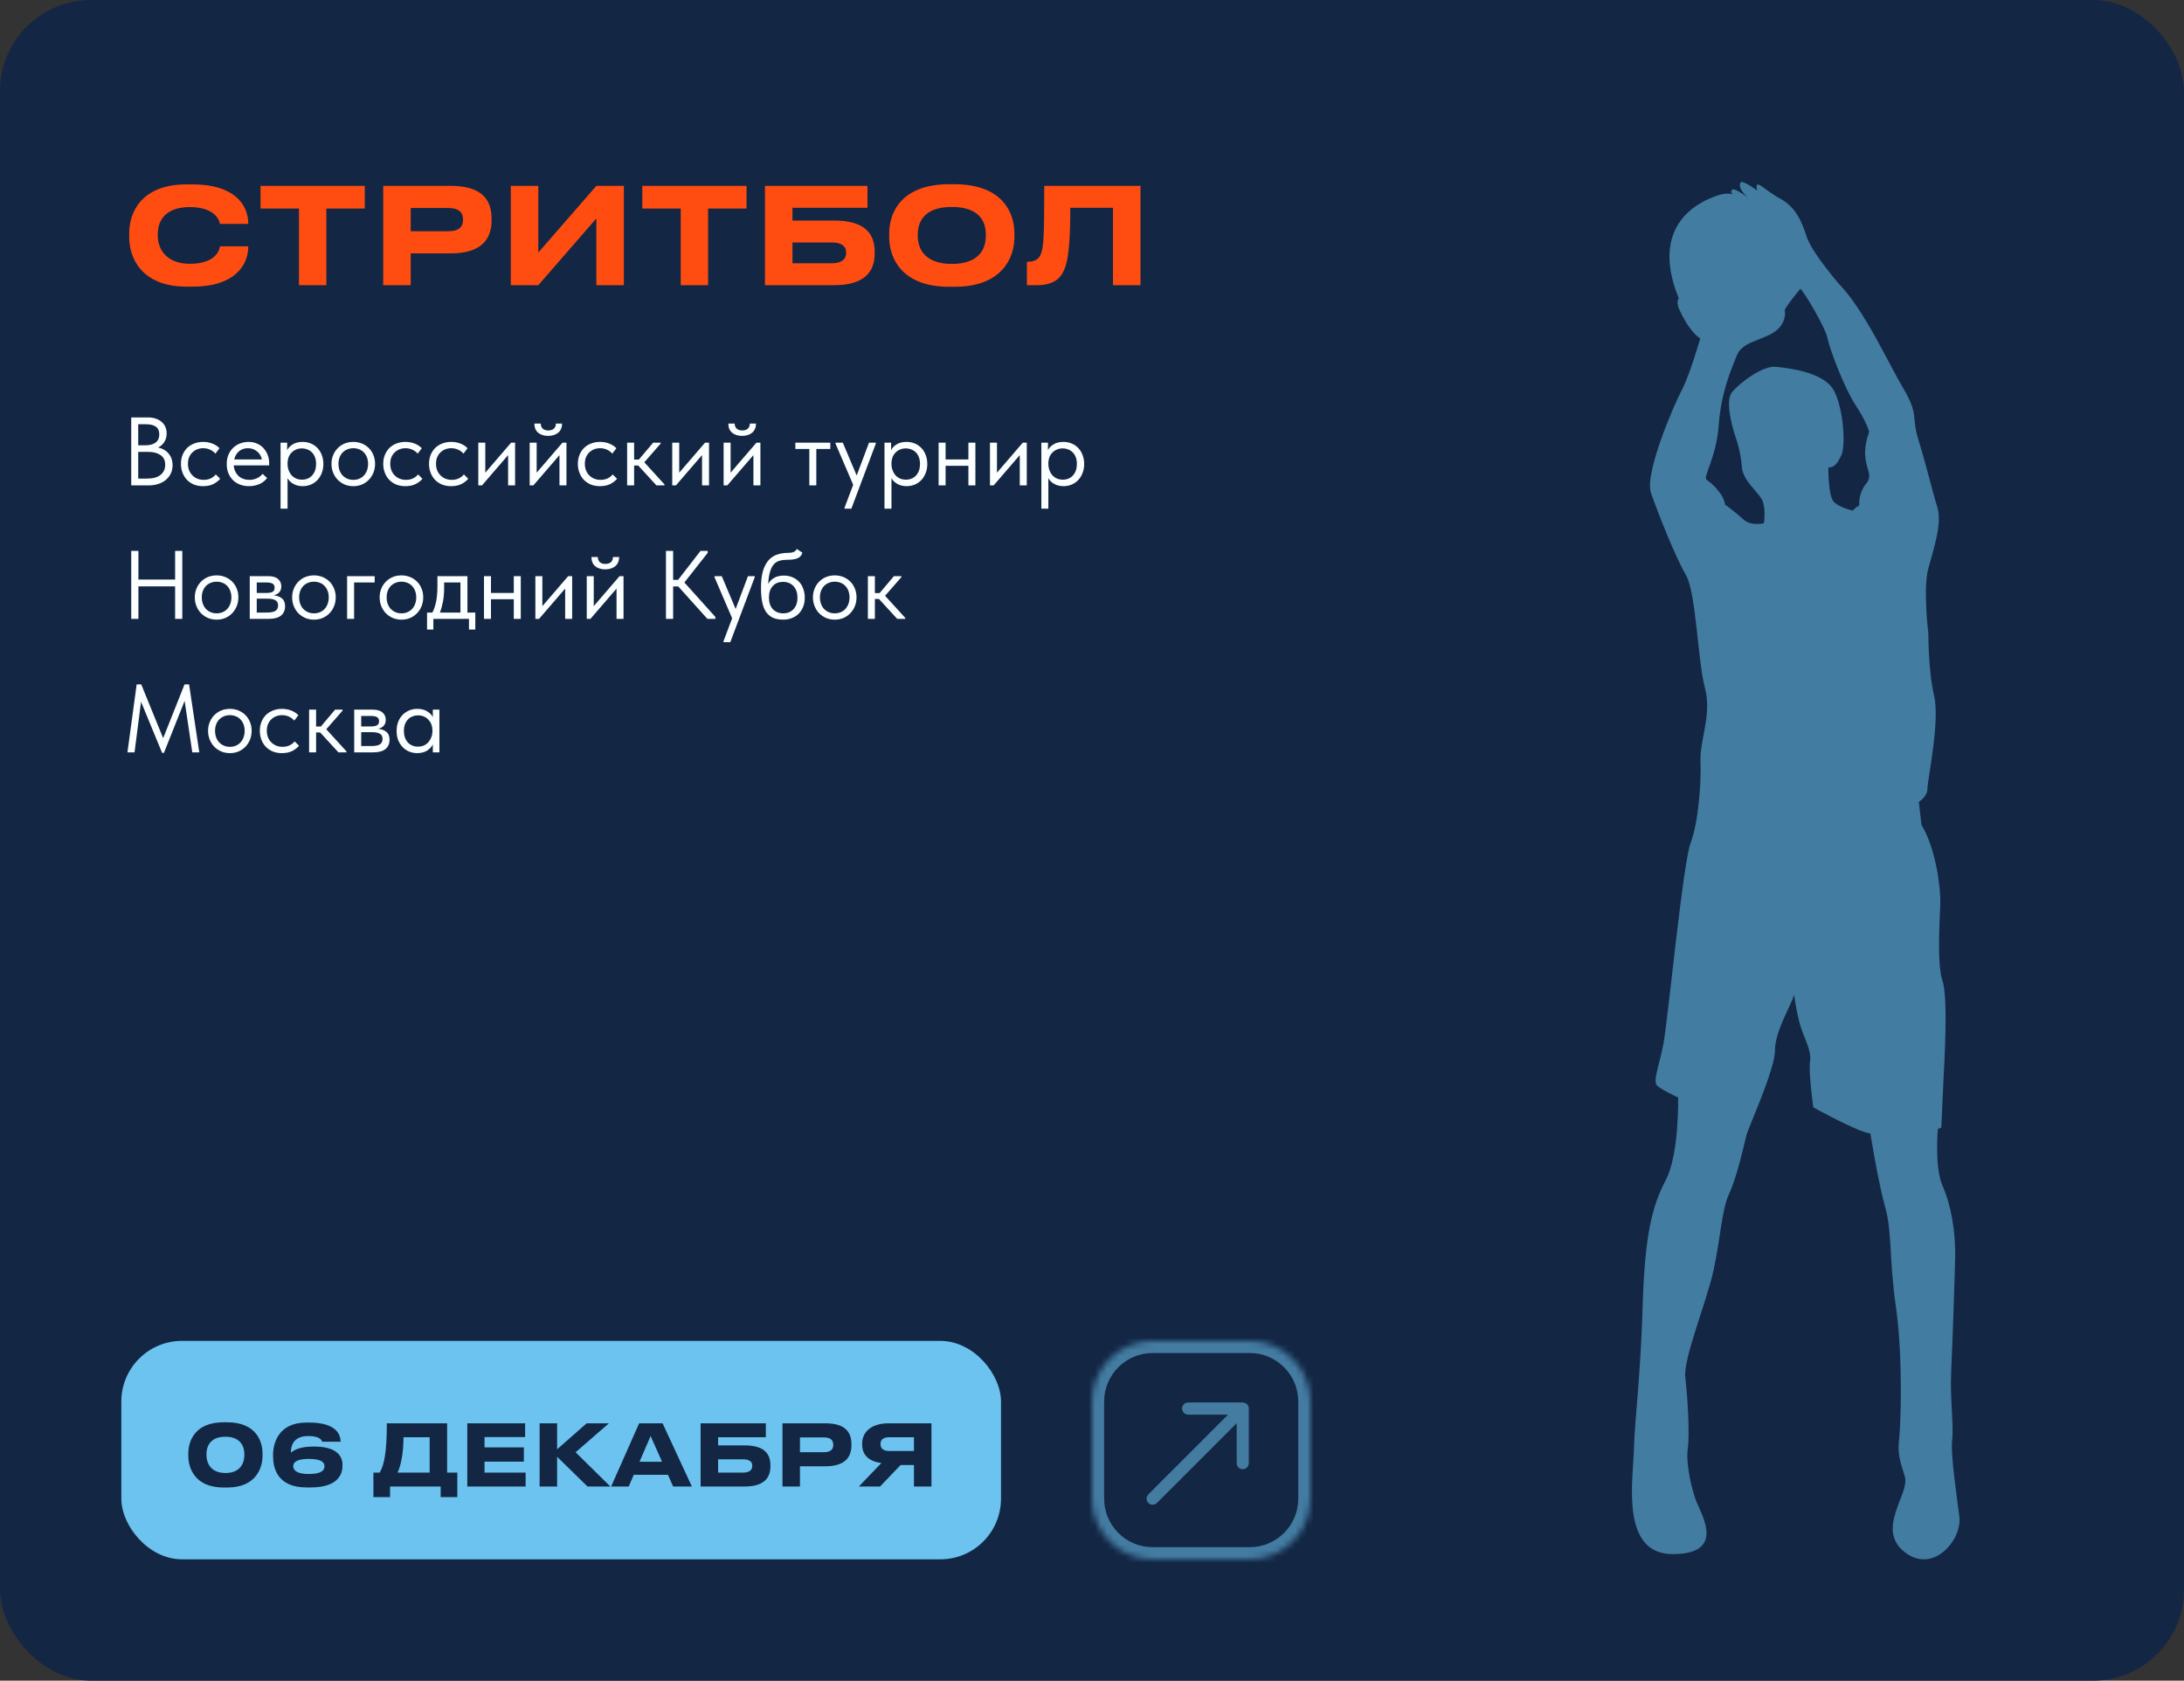
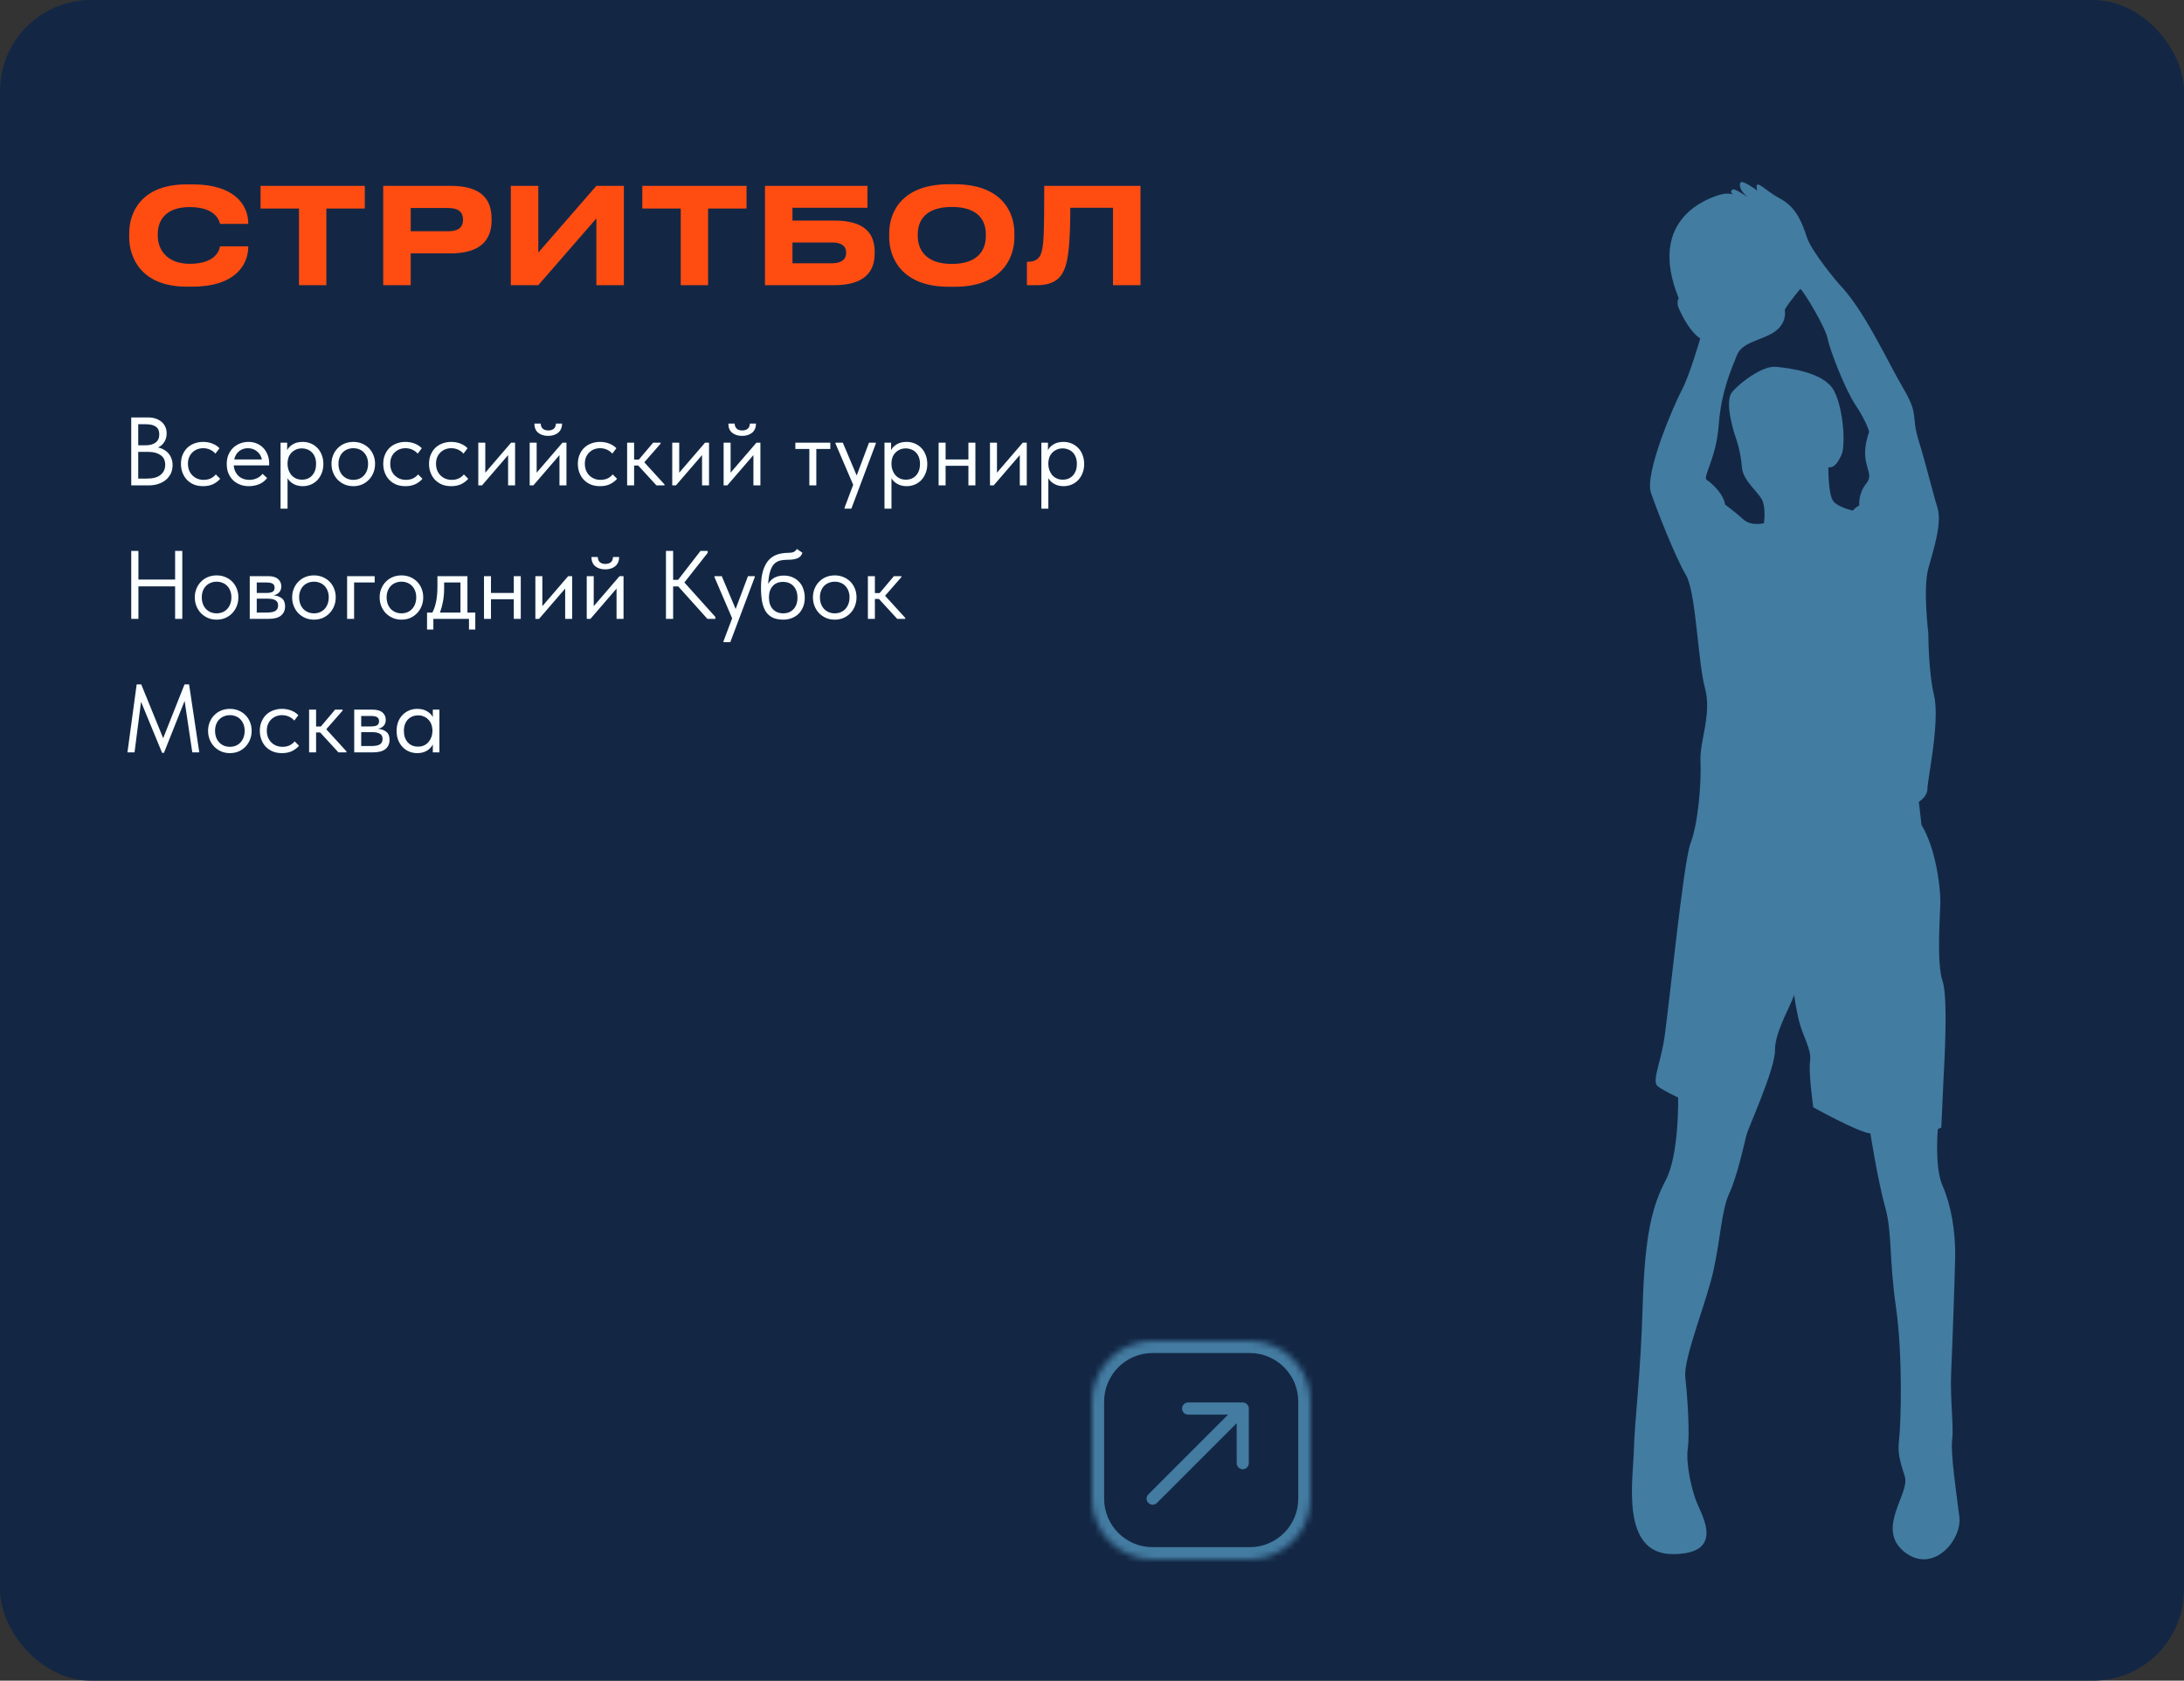
<svg xmlns="http://www.w3.org/2000/svg" width="360" height="277" viewBox="0 0 360 277" fill="none">
  <rect x="0" y="0" width="360" height="277" fill="#333333" stroke="none" />
  <rect width="360" height="277" rx="15" fill="#132745" />
  <g opacity="0.54" clip-path="url(#clip0_0_16)">
    <path d="M322.969 249.963C322.477 246.064 321.503 239.601 321.786 237.285C322.07 234.969 321.418 230.579 321.622 226.11C321.826 221.641 322.154 212.332 322.274 207.576C322.393 202.819 321.543 198.474 320.196 195.424C318.849 192.374 319.425 186.079 319.425 186.079L319.996 185.836C319.996 185.836 320.28 179.577 320.36 177.826C320.439 176.076 321.175 164.539 320.2 161.696C319.226 158.854 319.757 151.494 319.832 148.935C319.908 146.375 319.097 139.829 316.731 135.97L316.288 132.15C316.288 132.15 317.715 131.337 317.715 129.94C317.715 128.543 319.793 118.889 318.814 114.703C317.834 110.517 317.861 104.404 317.861 104.404C317.861 104.404 316.944 96.982 317.861 93.671C318.778 90.36 320.147 86.156 319.35 83.624C318.552 81.091 317.515 76.661 316.248 72.573C314.981 68.484 316.364 68.462 313.732 64.01C311.1 59.559 307.326 51.107 303.1 46.771C303.1 46.771 298.669 41.621 297.836 39.101C297.004 36.582 296.064 34.146 293.406 32.723C290.748 31.299 289.122 29.116 289.649 31.41C289.649 31.41 287.164 29.54 286.88 30.106C286.655 30.548 286.792 31.405 288.099 32.511C287.111 31.825 285.835 31.03 285.578 31.246C285.135 31.613 285.454 31.817 285.578 31.976C285.702 32.135 284.882 31.653 283.363 32.139C281.843 32.626 271.308 35.879 276.718 49.167C276.718 49.167 276.226 49.777 276.797 50.997C277.369 52.217 278.569 54.652 280.262 55.793C280.262 55.793 278.49 61.928 277.205 64.324C275.92 66.72 271.038 78.063 272.137 81.232C273.235 84.401 276.208 91.921 277.896 94.763C279.584 97.605 279.85 109.027 281.033 113.377C282.215 117.727 280.147 122.032 280.302 125.489C280.457 128.946 279.934 135.687 278.671 138.94C277.409 142.194 274.923 168.239 274.188 172.058C273.452 175.877 272.34 178.277 273.235 179.011C274.13 179.745 276.616 180.881 276.616 180.881C276.616 180.881 276.819 190.225 274.578 194.496C272.336 198.766 271.118 203.518 270.772 215.214C270.427 226.91 269.443 234.076 269.323 238.956C269.204 243.836 267.046 256.142 275.721 256.142C284.395 256.142 280.567 249.803 279.708 247.69C278.848 245.578 277.861 241.294 278.206 238.748C278.552 236.202 278.162 230.173 277.798 227.043C277.435 223.913 281.258 214.772 282.441 209.406C283.624 204.039 283.77 199.411 285.046 196.688C286.322 193.965 287.532 188.475 287.86 187.136C288.187 185.796 292.622 176.244 292.582 173.035C292.542 169.94 295.635 164.95 295.719 163.902C295.803 164.525 296.069 166.254 296.494 168.075C297.105 170.727 298.652 172.937 298.364 174.865C298.076 176.792 298.895 182.503 298.895 182.503C298.895 182.503 306.267 186.61 308.305 186.809C308.305 186.809 309.568 194.765 310.746 198.96C311.925 203.155 311.357 207.359 312.518 215.422C313.679 223.484 313.333 234.726 313.045 237.161C312.757 239.597 313.13 240.574 313.985 243.381C314.84 246.188 309.178 251.916 313.861 255.736C318.543 259.555 323.456 253.866 322.969 249.963ZM307.694 79.601C306.834 80.637 306.397 81.958 306.471 83.301C306.069 83.519 305.71 83.808 305.412 84.154C305.412 84.154 303.113 83.663 302.227 82.651C301.341 81.639 301.372 77.042 301.372 77.042C302.351 77.081 302.838 76.431 303.529 75.008C304.22 73.585 303.937 67.493 302.306 64.399C300.676 61.305 294.775 60.66 292.697 60.456C290.62 60.253 286.938 62.936 285.529 64.603C284.12 66.269 285.946 71.719 286.278 72.612C286.734 74.064 287.021 75.564 287.133 77.081C287.377 79.318 289.818 81.06 290.469 82.426C291.12 83.791 290.761 86.231 290.761 86.231C290.761 86.231 288.684 86.793 287.377 85.617C286.415 84.753 285.41 83.938 284.364 83.177C284.081 81.351 282.122 79.601 281.352 79.115C280.581 78.629 282.898 75.618 283.305 70.053C283.713 64.488 285.463 60.664 286.318 58.511C287.173 56.359 290.425 56.08 292.418 54.754C294.412 53.428 294.292 51.545 294.19 51.178C294.088 50.811 296.755 47.602 296.755 47.602C297.287 47.929 300.871 53.901 301.234 55.731C301.598 57.561 304.03 63.997 305.86 66.76C307.689 69.522 308.101 71.149 308.101 71.149C306.187 76.635 309.16 77.74 307.694 79.601Z" fill="#6CC3EF" />
  </g>
  <path d="M31.77 47.242H30.758C23.278 47.242 21.298 42.446 21.298 39.102V38.442C21.298 35.032 23.278 30.39 30.758 30.39H31.77C38.634 30.39 40.922 33.756 40.922 36.858V36.902H36.258C36.192 36.44 35.576 34.13 31.264 34.13C27.26 34.13 26.006 36.374 26.006 38.574V38.882C26.006 40.906 27.304 43.48 31.286 43.48C35.642 43.48 36.192 41.126 36.258 40.598H40.922V40.664C40.922 43.656 38.722 47.242 31.77 47.242ZM49.283 47V34.372H42.947V30.632H60.13V34.372H53.794V47H49.283ZM74.255 41.764H67.699V47H63.167V30.632H74.255C79.425 30.632 81.031 32.898 81.031 36.066V36.308C81.031 39.41 79.359 41.764 74.255 41.764ZM67.699 34.284V38.112H73.925C75.597 38.112 76.323 37.408 76.323 36.242V36.154C76.323 35.01 75.597 34.284 73.925 34.284H67.699ZM98.302 47V36L88.732 47H84.2V30.632H88.732V41.632L98.302 30.632H102.834V47H98.302ZM112.211 47V34.372H105.875V30.632H123.057V34.372H116.721V47H112.211ZM126.094 47V30.632H142.99V34.24H130.626V36.352H137.512C142.594 36.352 144.178 38.53 144.178 41.522V41.764C144.178 44.756 142.528 47 137.512 47H126.094ZM130.626 43.392H137.16C138.722 43.392 139.47 42.71 139.47 41.72V41.566C139.47 40.598 138.722 39.96 137.16 39.96H130.626V43.392ZM156.407 30.368H157.375C165.031 30.368 167.209 34.856 167.209 38.442V39.102C167.209 42.622 165.031 47.264 157.375 47.264H156.407C148.751 47.264 146.573 42.622 146.573 39.102V38.442C146.573 34.878 148.751 30.368 156.407 30.368ZM162.501 38.926V38.618C162.501 36.594 161.511 34.108 156.891 34.108C152.315 34.108 151.281 36.594 151.281 38.618V38.926C151.281 40.906 152.381 43.502 156.891 43.502C161.489 43.502 162.501 40.906 162.501 38.926ZM183.46 47V34.24H176.42C176.42 38.706 176.222 42.116 175.628 43.898C175.1 45.46 174.154 47 170.898 47H169.27V43.15H169.424C170.766 43.15 171.316 42.534 171.58 41.852C172.02 40.708 172.13 39.146 172.13 30.632H187.992V47H183.46Z" fill="#FF4D12" />
  <path d="M21.632 68.8H24.416C24.875 68.8 25.291 68.864 25.664 68.992C26.048 69.12 26.373 69.301 26.64 69.536C26.907 69.76 27.109 70.032 27.248 70.352C27.397 70.672 27.472 71.029 27.472 71.424C27.472 71.744 27.429 72.032 27.344 72.288C27.259 72.544 27.147 72.768 27.008 72.96C26.869 73.152 26.715 73.317 26.544 73.456C26.373 73.584 26.208 73.685 26.048 73.76C26.4 73.824 26.72 73.941 27.008 74.112C27.307 74.272 27.563 74.48 27.776 74.736C27.989 74.981 28.155 75.269 28.272 75.6C28.389 75.931 28.448 76.288 28.448 76.672C28.448 77.173 28.352 77.627 28.16 78.032C27.968 78.437 27.696 78.789 27.344 79.088C27.003 79.376 26.587 79.6 26.096 79.76C25.616 79.92 25.088 80 24.512 80H21.632V68.8ZM22.784 74.48V78.88H24.224C25.237 78.88 25.989 78.672 26.48 78.256C26.981 77.84 27.232 77.291 27.232 76.608C27.232 75.883 26.976 75.349 26.464 75.008C25.952 74.656 25.296 74.48 24.496 74.48H22.784ZM22.784 69.92V73.392H24C24.693 73.392 25.243 73.243 25.648 72.944C26.053 72.635 26.256 72.181 26.256 71.584C26.256 71.019 26.075 70.603 25.712 70.336C25.349 70.059 24.779 69.92 24 69.92H22.784ZM33.476 80.128C32.911 80.128 32.404 80.037 31.956 79.856C31.508 79.664 31.124 79.403 30.804 79.072C30.495 78.741 30.255 78.352 30.084 77.904C29.914 77.456 29.828 76.971 29.828 76.448C29.828 75.883 29.924 75.376 30.116 74.928C30.308 74.48 30.564 74.101 30.884 73.792C31.215 73.483 31.599 73.248 32.036 73.088C32.484 72.917 32.964 72.832 33.476 72.832C34.02 72.832 34.527 72.923 34.996 73.104C35.466 73.285 35.86 73.541 36.18 73.872L35.508 74.768C35.274 74.491 34.98 74.272 34.628 74.112C34.276 73.952 33.898 73.872 33.492 73.872C33.151 73.872 32.826 73.931 32.516 74.048C32.218 74.165 31.951 74.336 31.716 74.56C31.492 74.773 31.311 75.04 31.172 75.36C31.044 75.669 30.98 76.027 30.98 76.432C30.98 76.827 31.044 77.189 31.172 77.52C31.3 77.84 31.482 78.117 31.716 78.352C31.951 78.587 32.223 78.768 32.532 78.896C32.852 79.024 33.199 79.088 33.572 79.088C34.01 79.088 34.399 79.008 34.74 78.848C35.082 78.677 35.359 78.459 35.572 78.192L36.292 78.912C35.994 79.264 35.61 79.557 35.14 79.792C34.671 80.016 34.116 80.128 33.476 80.128ZM41.023 80.128C40.501 80.128 40.015 80.043 39.567 79.872C39.13 79.701 38.746 79.461 38.415 79.152C38.095 78.832 37.839 78.448 37.647 78C37.466 77.552 37.375 77.045 37.375 76.48C37.375 75.893 37.471 75.376 37.663 74.928C37.866 74.469 38.133 74.085 38.463 73.776C38.804 73.467 39.188 73.232 39.615 73.072C40.053 72.912 40.506 72.832 40.975 72.832C41.519 72.832 41.999 72.933 42.415 73.136C42.842 73.328 43.199 73.589 43.487 73.92C43.775 74.251 43.994 74.624 44.143 75.04C44.292 75.456 44.367 75.877 44.367 76.304V76.704H38.527C38.559 77.077 38.645 77.413 38.783 77.712C38.922 78 39.103 78.251 39.327 78.464C39.562 78.667 39.828 78.821 40.127 78.928C40.426 79.035 40.746 79.088 41.087 79.088C41.535 79.088 41.951 79.003 42.335 78.832C42.73 78.651 43.044 78.405 43.279 78.096L44.031 78.784C43.69 79.243 43.247 79.584 42.703 79.808C42.17 80.021 41.61 80.128 41.023 80.128ZM40.863 73.872C40.298 73.872 39.812 74.037 39.407 74.368C39.002 74.699 38.735 75.152 38.607 75.728H43.167C43.06 75.184 42.794 74.741 42.367 74.4C41.951 74.048 41.45 73.872 40.863 73.872ZM46.247 83.84V72.96H47.335V74.208C47.484 73.856 47.778 73.541 48.215 73.264C48.652 72.976 49.212 72.832 49.895 72.832C50.364 72.832 50.807 72.917 51.223 73.088C51.639 73.259 52.002 73.504 52.311 73.824C52.62 74.133 52.86 74.517 53.031 74.976C53.212 75.424 53.303 75.925 53.303 76.48C53.303 77.045 53.207 77.557 53.015 78.016C52.834 78.464 52.588 78.848 52.279 79.168C51.969 79.477 51.607 79.717 51.191 79.888C50.775 80.048 50.343 80.128 49.895 80.128C49.319 80.128 48.812 80.005 48.375 79.76C47.938 79.515 47.612 79.2 47.399 78.816V83.84H46.247ZM49.751 73.904C49.377 73.904 49.047 73.973 48.759 74.112C48.471 74.24 48.225 74.416 48.023 74.64C47.82 74.853 47.666 75.104 47.559 75.392C47.463 75.669 47.41 75.963 47.399 76.272V76.528C47.399 76.837 47.452 77.147 47.559 77.456C47.666 77.755 47.815 78.027 48.007 78.272C48.209 78.507 48.46 78.699 48.759 78.848C49.057 78.987 49.399 79.056 49.783 79.056C50.476 79.056 51.036 78.821 51.463 78.352C51.889 77.872 52.103 77.243 52.103 76.464C52.103 76.059 52.044 75.696 51.927 75.376C51.809 75.056 51.644 74.789 51.431 74.576C51.218 74.352 50.967 74.187 50.679 74.08C50.391 73.963 50.081 73.904 49.751 73.904ZM58.241 80.128C57.729 80.128 57.254 80.037 56.817 79.856C56.379 79.664 55.995 79.403 55.665 79.072C55.345 78.741 55.094 78.352 54.913 77.904C54.731 77.456 54.641 76.971 54.641 76.448C54.641 75.936 54.731 75.461 54.913 75.024C55.094 74.576 55.345 74.192 55.665 73.872C55.985 73.541 56.363 73.285 56.801 73.104C57.249 72.923 57.729 72.832 58.241 72.832C58.753 72.832 59.227 72.923 59.665 73.104C60.102 73.285 60.481 73.536 60.801 73.856C61.121 74.176 61.371 74.56 61.553 75.008C61.734 75.445 61.825 75.925 61.825 76.448C61.825 76.971 61.734 77.456 61.553 77.904C61.371 78.352 61.121 78.741 60.801 79.072C60.481 79.403 60.102 79.664 59.665 79.856C59.227 80.037 58.753 80.128 58.241 80.128ZM58.241 79.088C58.603 79.088 58.934 79.024 59.233 78.896C59.531 78.768 59.787 78.587 60.001 78.352C60.214 78.117 60.379 77.84 60.497 77.52C60.614 77.189 60.673 76.832 60.673 76.448C60.673 76.064 60.614 75.717 60.497 75.408C60.379 75.088 60.214 74.816 60.001 74.592C59.787 74.357 59.531 74.181 59.233 74.064C58.934 73.936 58.603 73.872 58.241 73.872C57.878 73.872 57.547 73.936 57.249 74.064C56.95 74.181 56.689 74.357 56.465 74.592C56.251 74.816 56.086 75.088 55.969 75.408C55.851 75.717 55.793 76.064 55.793 76.448C55.793 76.832 55.851 77.189 55.969 77.52C56.086 77.84 56.251 78.117 56.465 78.352C56.689 78.587 56.95 78.768 57.249 78.896C57.547 79.024 57.878 79.088 58.241 79.088ZM66.82 80.128C66.255 80.128 65.748 80.037 65.3 79.856C64.852 79.664 64.468 79.403 64.148 79.072C63.839 78.741 63.599 78.352 63.428 77.904C63.257 77.456 63.172 76.971 63.172 76.448C63.172 75.883 63.268 75.376 63.46 74.928C63.652 74.48 63.908 74.101 64.228 73.792C64.559 73.483 64.943 73.248 65.38 73.088C65.828 72.917 66.308 72.832 66.82 72.832C67.364 72.832 67.871 72.923 68.34 73.104C68.809 73.285 69.204 73.541 69.524 73.872L68.852 74.768C68.617 74.491 68.324 74.272 67.972 74.112C67.62 73.952 67.241 73.872 66.836 73.872C66.495 73.872 66.169 73.931 65.86 74.048C65.561 74.165 65.295 74.336 65.06 74.56C64.836 74.773 64.655 75.04 64.516 75.36C64.388 75.669 64.324 76.027 64.324 76.432C64.324 76.827 64.388 77.189 64.516 77.52C64.644 77.84 64.825 78.117 65.06 78.352C65.295 78.587 65.567 78.768 65.876 78.896C66.196 79.024 66.543 79.088 66.916 79.088C67.353 79.088 67.743 79.008 68.084 78.848C68.425 78.677 68.703 78.459 68.916 78.192L69.636 78.912C69.337 79.264 68.953 79.557 68.484 79.792C68.015 80.016 67.46 80.128 66.82 80.128ZM74.367 80.128C73.802 80.128 73.295 80.037 72.847 79.856C72.399 79.664 72.015 79.403 71.695 79.072C71.385 78.741 71.145 78.352 70.975 77.904C70.804 77.456 70.719 76.971 70.719 76.448C70.719 75.883 70.815 75.376 71.007 74.928C71.199 74.48 71.455 74.101 71.775 73.792C72.106 73.483 72.49 73.248 72.927 73.088C73.375 72.917 73.855 72.832 74.367 72.832C74.911 72.832 75.418 72.923 75.887 73.104C76.356 73.285 76.751 73.541 77.071 73.872L76.399 74.768C76.164 74.491 75.871 74.272 75.519 74.112C75.167 73.952 74.788 73.872 74.383 73.872C74.041 73.872 73.716 73.931 73.407 74.048C73.108 74.165 72.841 74.336 72.607 74.56C72.383 74.773 72.201 75.04 72.063 75.36C71.935 75.669 71.871 76.027 71.871 76.432C71.871 76.827 71.935 77.189 72.063 77.52C72.191 77.84 72.372 78.117 72.607 78.352C72.841 78.587 73.114 78.768 73.423 78.896C73.743 79.024 74.09 79.088 74.463 79.088C74.9 79.088 75.29 79.008 75.631 78.848C75.972 78.677 76.249 78.459 76.463 78.192L77.183 78.912C76.884 79.264 76.5 79.557 76.031 79.792C75.561 80.016 75.007 80.128 74.367 80.128ZM78.841 72.96H79.993V77.904L84.249 72.96H84.905V80H83.753V75.008L79.449 80H78.841V72.96ZM87.309 72.96H88.461V77.904L92.717 72.96H93.373V80H92.221V75.008L87.917 80H87.309V72.96ZM90.349 71.84C89.688 71.84 89.144 71.669 88.717 71.328C88.291 70.976 88.083 70.469 88.093 69.808H89.133C89.133 70.149 89.24 70.427 89.453 70.64C89.667 70.843 89.976 70.944 90.381 70.944C90.765 70.944 91.069 70.848 91.293 70.656C91.517 70.453 91.629 70.171 91.629 69.808H92.653C92.643 70.469 92.424 70.976 91.997 71.328C91.571 71.669 91.021 71.84 90.349 71.84ZM98.898 80.128C98.333 80.128 97.826 80.037 97.378 79.856C96.93 79.664 96.546 79.403 96.226 79.072C95.917 78.741 95.677 78.352 95.506 77.904C95.335 77.456 95.25 76.971 95.25 76.448C95.25 75.883 95.346 75.376 95.538 74.928C95.73 74.48 95.986 74.101 96.306 73.792C96.637 73.483 97.021 73.248 97.458 73.088C97.906 72.917 98.386 72.832 98.898 72.832C99.442 72.832 99.949 72.923 100.418 73.104C100.887 73.285 101.282 73.541 101.602 73.872L100.93 74.768C100.695 74.491 100.402 74.272 100.05 74.112C99.698 73.952 99.32 73.872 98.914 73.872C98.573 73.872 98.248 73.931 97.938 74.048C97.639 74.165 97.373 74.336 97.138 74.56C96.914 74.773 96.733 75.04 96.594 75.36C96.466 75.669 96.402 76.027 96.402 76.432C96.402 76.827 96.466 77.189 96.594 77.52C96.722 77.84 96.903 78.117 97.138 78.352C97.373 78.587 97.645 78.768 97.954 78.896C98.274 79.024 98.621 79.088 98.994 79.088C99.431 79.088 99.821 79.008 100.162 78.848C100.503 78.677 100.781 78.459 100.994 78.192L101.714 78.912C101.415 79.264 101.031 79.557 100.562 79.792C100.093 80.016 99.538 80.128 98.898 80.128ZM103.372 72.96H104.524V75.744H105.308L107.66 72.96H108.892V73.12L106.204 76.192L109.532 79.84V80H108.204L105.196 76.72H104.524V80H103.372V72.96ZM110.809 72.96H111.961V77.904L116.217 72.96H116.873V80H115.721V75.008L111.417 80H110.809V72.96ZM119.278 72.96H120.43V77.904L124.686 72.96H125.342V80H124.19V75.008L119.886 80H119.278V72.96ZM122.318 71.84C121.657 71.84 121.113 71.669 120.686 71.328C120.259 70.976 120.051 70.469 120.062 69.808H121.102C121.102 70.149 121.209 70.427 121.422 70.64C121.635 70.843 121.945 70.944 122.35 70.944C122.734 70.944 123.038 70.848 123.262 70.656C123.486 70.453 123.598 70.171 123.598 69.808H124.622C124.611 70.469 124.393 70.976 123.966 71.328C123.539 71.669 122.99 71.84 122.318 71.84ZM133.407 74H131.103V72.96H136.863V74H134.559V80H133.407V74ZM139.212 83.68L140.636 79.904L137.724 73.12V72.96H138.924L141.212 78.368L143.244 72.96H144.364V73.12L140.332 83.84H139.212V83.68ZM145.794 83.84V72.96H146.882V74.208C147.031 73.856 147.324 73.541 147.762 73.264C148.199 72.976 148.759 72.832 149.442 72.832C149.911 72.832 150.354 72.917 150.77 73.088C151.186 73.259 151.548 73.504 151.858 73.824C152.167 74.133 152.407 74.517 152.578 74.976C152.759 75.424 152.85 75.925 152.85 76.48C152.85 77.045 152.754 77.557 152.562 78.016C152.38 78.464 152.135 78.848 151.826 79.168C151.516 79.477 151.154 79.717 150.738 79.888C150.322 80.048 149.89 80.128 149.442 80.128C148.866 80.128 148.359 80.005 147.922 79.76C147.484 79.515 147.159 79.2 146.946 78.816V83.84H145.794ZM149.298 73.904C148.924 73.904 148.594 73.973 148.306 74.112C148.018 74.24 147.772 74.416 147.57 74.64C147.367 74.853 147.212 75.104 147.106 75.392C147.01 75.669 146.956 75.963 146.946 76.272V76.528C146.946 76.837 146.999 77.147 147.106 77.456C147.212 77.755 147.362 78.027 147.554 78.272C147.756 78.507 148.007 78.699 148.306 78.848C148.604 78.987 148.946 79.056 149.33 79.056C150.023 79.056 150.583 78.821 151.01 78.352C151.436 77.872 151.65 77.243 151.65 76.464C151.65 76.059 151.591 75.696 151.474 75.376C151.356 75.056 151.191 74.789 150.978 74.576C150.764 74.352 150.514 74.187 150.226 74.08C149.938 73.963 149.628 73.904 149.298 73.904ZM159.628 76.768H155.868V80H154.716V72.96H155.868V75.728H159.628V72.96H160.78V80H159.628V76.768ZM163.184 72.96H164.336V77.904L168.592 72.96H169.248V80H168.096V75.008L163.792 80H163.184V72.96ZM171.653 83.84V72.96H172.741V74.208C172.89 73.856 173.184 73.541 173.621 73.264C174.058 72.976 174.618 72.832 175.301 72.832C175.77 72.832 176.213 72.917 176.629 73.088C177.045 73.259 177.408 73.504 177.717 73.824C178.026 74.133 178.266 74.517 178.437 74.976C178.618 75.424 178.709 75.925 178.709 76.48C178.709 77.045 178.613 77.557 178.421 78.016C178.24 78.464 177.994 78.848 177.685 79.168C177.376 79.477 177.013 79.717 176.597 79.888C176.181 80.048 175.749 80.128 175.301 80.128C174.725 80.128 174.218 80.005 173.781 79.76C173.344 79.515 173.018 79.2 172.805 78.816V83.84H171.653ZM175.157 73.904C174.784 73.904 174.453 73.973 174.165 74.112C173.877 74.24 173.632 74.416 173.429 74.64C173.226 74.853 173.072 75.104 172.965 75.392C172.869 75.669 172.816 75.963 172.805 76.272V76.528C172.805 76.837 172.858 77.147 172.965 77.456C173.072 77.755 173.221 78.027 173.413 78.272C173.616 78.507 173.866 78.699 174.165 78.848C174.464 78.987 174.805 79.056 175.189 79.056C175.882 79.056 176.442 78.821 176.869 78.352C177.296 77.872 177.509 77.243 177.509 76.464C177.509 76.059 177.45 75.696 177.333 75.376C177.216 75.056 177.05 74.789 176.837 74.576C176.624 74.352 176.373 74.187 176.085 74.08C175.797 73.963 175.488 73.904 175.157 73.904ZM28.864 96.64H22.816V102H21.632V90.8H22.816V95.52H28.864V90.8H30.048V102H28.864V96.64ZM35.709 102.128C35.197 102.128 34.723 102.037 34.285 101.856C33.848 101.664 33.464 101.403 33.133 101.072C32.813 100.741 32.563 100.352 32.382 99.904C32.2 99.456 32.109 98.971 32.109 98.448C32.109 97.936 32.2 97.461 32.382 97.024C32.563 96.576 32.813 96.192 33.133 95.872C33.453 95.541 33.832 95.285 34.27 95.104C34.718 94.923 35.197 94.832 35.709 94.832C36.221 94.832 36.696 94.923 37.133 95.104C37.571 95.285 37.95 95.536 38.27 95.856C38.59 96.176 38.84 96.56 39.022 97.008C39.203 97.445 39.294 97.925 39.294 98.448C39.294 98.971 39.203 99.456 39.022 99.904C38.84 100.352 38.59 100.741 38.27 101.072C37.95 101.403 37.571 101.664 37.133 101.856C36.696 102.037 36.221 102.128 35.709 102.128ZM35.709 101.088C36.072 101.088 36.403 101.024 36.702 100.896C37 100.768 37.256 100.587 37.469 100.352C37.683 100.117 37.848 99.84 37.965 99.52C38.083 99.189 38.142 98.832 38.142 98.448C38.142 98.064 38.083 97.717 37.965 97.408C37.848 97.088 37.683 96.816 37.469 96.592C37.256 96.357 37 96.181 36.702 96.064C36.403 95.936 36.072 95.872 35.709 95.872C35.347 95.872 35.016 95.936 34.718 96.064C34.419 96.181 34.157 96.357 33.934 96.592C33.72 96.816 33.555 97.088 33.438 97.408C33.32 97.717 33.261 98.064 33.261 98.448C33.261 98.832 33.32 99.189 33.438 99.52C33.555 99.84 33.72 100.117 33.934 100.352C34.157 100.587 34.419 100.768 34.718 100.896C35.016 101.024 35.347 101.088 35.709 101.088ZM41.169 94.96H44.209C44.945 94.96 45.489 95.12 45.841 95.44C46.193 95.749 46.369 96.149 46.369 96.64C46.369 97.045 46.251 97.376 46.017 97.632C45.793 97.877 45.483 98.037 45.089 98.112C45.643 98.165 46.097 98.331 46.449 98.608C46.811 98.885 46.993 99.328 46.993 99.936C46.993 100.576 46.769 101.083 46.321 101.456C45.873 101.819 45.195 102 44.289 102H41.169V94.96ZM42.321 98.672V100.96H43.969C44.63 100.96 45.105 100.869 45.393 100.688C45.691 100.496 45.841 100.197 45.841 99.792C45.841 99.376 45.691 99.088 45.393 98.928C45.105 98.757 44.683 98.672 44.129 98.672H42.321ZM42.321 96V97.728H43.921C44.347 97.728 44.678 97.669 44.913 97.552C45.147 97.424 45.265 97.195 45.265 96.864C45.265 96.544 45.153 96.32 44.929 96.192C44.705 96.064 44.358 96 43.889 96H42.321ZM51.756 102.128C51.244 102.128 50.77 102.037 50.332 101.856C49.895 101.664 49.511 101.403 49.18 101.072C48.86 100.741 48.61 100.352 48.428 99.904C48.247 99.456 48.156 98.971 48.156 98.448C48.156 97.936 48.247 97.461 48.428 97.024C48.61 96.576 48.86 96.192 49.18 95.872C49.5 95.541 49.879 95.285 50.316 95.104C50.764 94.923 51.244 94.832 51.756 94.832C52.268 94.832 52.743 94.923 53.18 95.104C53.618 95.285 53.996 95.536 54.316 95.856C54.636 96.176 54.887 96.56 55.068 97.008C55.25 97.445 55.34 97.925 55.34 98.448C55.34 98.971 55.25 99.456 55.068 99.904C54.887 100.352 54.636 100.741 54.316 101.072C53.996 101.403 53.618 101.664 53.18 101.856C52.743 102.037 52.268 102.128 51.756 102.128ZM51.756 101.088C52.119 101.088 52.45 101.024 52.748 100.896C53.047 100.768 53.303 100.587 53.516 100.352C53.73 100.117 53.895 99.84 54.012 99.52C54.13 99.189 54.188 98.832 54.188 98.448C54.188 98.064 54.13 97.717 54.012 97.408C53.895 97.088 53.73 96.816 53.516 96.592C53.303 96.357 53.047 96.181 52.748 96.064C52.45 95.936 52.119 95.872 51.756 95.872C51.394 95.872 51.063 95.936 50.764 96.064C50.466 96.181 50.204 96.357 49.98 96.592C49.767 96.816 49.602 97.088 49.484 97.408C49.367 97.717 49.308 98.064 49.308 98.448C49.308 98.832 49.367 99.189 49.484 99.52C49.602 99.84 49.767 100.117 49.98 100.352C50.204 100.587 50.466 100.768 50.764 100.896C51.063 101.024 51.394 101.088 51.756 101.088ZM57.216 94.96H61.76V96H58.368V102H57.216V94.96ZM66.178 102.128C65.666 102.128 65.192 102.037 64.754 101.856C64.317 101.664 63.933 101.403 63.602 101.072C63.282 100.741 63.032 100.352 62.85 99.904C62.669 99.456 62.578 98.971 62.578 98.448C62.578 97.936 62.669 97.461 62.85 97.024C63.032 96.576 63.282 96.192 63.602 95.872C63.922 95.541 64.301 95.285 64.738 95.104C65.186 94.923 65.666 94.832 66.178 94.832C66.69 94.832 67.165 94.923 67.602 95.104C68.04 95.285 68.418 95.536 68.738 95.856C69.058 96.176 69.309 96.56 69.49 97.008C69.672 97.445 69.762 97.925 69.762 98.448C69.762 98.971 69.672 99.456 69.49 99.904C69.309 100.352 69.058 100.741 68.738 101.072C68.418 101.403 68.04 101.664 67.602 101.856C67.165 102.037 66.69 102.128 66.178 102.128ZM66.178 101.088C66.541 101.088 66.872 101.024 67.17 100.896C67.469 100.768 67.725 100.587 67.938 100.352C68.152 100.117 68.317 99.84 68.434 99.52C68.552 99.189 68.61 98.832 68.61 98.448C68.61 98.064 68.552 97.717 68.434 97.408C68.317 97.088 68.152 96.816 67.938 96.592C67.725 96.357 67.469 96.181 67.17 96.064C66.872 95.936 66.541 95.872 66.178 95.872C65.816 95.872 65.485 95.936 65.186 96.064C64.888 96.181 64.626 96.357 64.402 96.592C64.189 96.816 64.024 97.088 63.906 97.408C63.789 97.717 63.73 98.064 63.73 98.448C63.73 98.832 63.789 99.189 63.906 99.52C64.024 99.84 64.189 100.117 64.402 100.352C64.626 100.587 64.888 100.768 65.186 100.896C65.485 101.024 65.816 101.088 66.178 101.088ZM70.393 100.96H71.273C71.551 100.427 71.759 99.808 71.897 99.104C72.036 98.389 72.105 97.525 72.105 96.512V94.96H77.049V100.96H78.345V103.76H77.305V102H71.433V103.76H70.393V100.96ZM73.209 96.96C73.209 97.76 73.145 98.485 73.017 99.136C72.9 99.776 72.735 100.384 72.521 100.96H75.897V96H73.209V96.96ZM84.69 98.768H80.93V102H79.778V94.96H80.93V97.728H84.69V94.96H85.842V102H84.69V98.768ZM88.247 94.96H89.399V99.904L93.655 94.96H94.311V102H93.159V97.008L88.855 102H88.247V94.96ZM96.716 94.96H97.868V99.904L102.124 94.96H102.78V102H101.628V97.008L97.324 102H96.716V94.96ZM99.756 93.84C99.094 93.84 98.55 93.669 98.124 93.328C97.697 92.976 97.489 92.469 97.5 91.808H98.54C98.54 92.149 98.646 92.427 98.86 92.64C99.073 92.843 99.382 92.944 99.788 92.944C100.172 92.944 100.476 92.848 100.7 92.656C100.924 92.453 101.036 92.171 101.036 91.808H102.06C102.049 92.469 101.83 92.976 101.404 93.328C100.977 93.669 100.428 93.84 99.756 93.84ZM110.957 95.568H111.773L115.469 90.8H116.653V91.12L112.813 96L117.917 101.68V102H116.605L111.805 96.656H110.957V102H109.773V90.8H110.957V95.568ZM119.259 105.68L120.683 101.904L117.771 95.12V94.96H118.971L121.259 100.368L123.291 94.96H124.411V95.12L120.379 105.84H119.259V105.68ZM129.134 102.128C128.43 102.128 127.838 102.016 127.358 101.792C126.888 101.557 126.51 101.221 126.222 100.784C125.944 100.336 125.742 99.787 125.614 99.136C125.496 98.475 125.438 97.712 125.438 96.848C125.438 95.728 125.55 94.8 125.774 94.064C126.008 93.328 126.323 92.741 126.718 92.304C127.123 91.867 127.592 91.563 128.126 91.392C128.67 91.211 129.246 91.12 129.854 91.12C130.259 91.12 130.568 91.077 130.782 90.992C130.995 90.907 131.187 90.736 131.358 90.48L132.27 91.104C132.12 91.552 131.848 91.856 131.454 92.016C131.07 92.176 130.547 92.256 129.886 92.256C129.384 92.256 128.942 92.304 128.558 92.4C128.184 92.496 127.859 92.688 127.582 92.976C127.315 93.264 127.102 93.669 126.942 94.192C126.782 94.704 126.675 95.381 126.622 96.224C126.92 95.744 127.283 95.397 127.71 95.184C128.136 94.971 128.632 94.864 129.198 94.864C129.742 94.864 130.227 94.96 130.654 95.152C131.08 95.333 131.443 95.589 131.742 95.92C132.04 96.24 132.264 96.624 132.414 97.072C132.574 97.52 132.654 98 132.654 98.512C132.654 99.088 132.558 99.605 132.366 100.064C132.174 100.512 131.918 100.891 131.598 101.2C131.278 101.499 130.904 101.728 130.478 101.888C130.051 102.048 129.603 102.128 129.134 102.128ZM129.102 101.088C129.806 101.088 130.371 100.859 130.798 100.4C131.235 99.931 131.454 99.296 131.454 98.496C131.454 98.112 131.4 97.765 131.294 97.456C131.187 97.136 131.032 96.864 130.83 96.64C130.627 96.405 130.376 96.224 130.078 96.096C129.79 95.968 129.454 95.904 129.07 95.904C128.334 95.904 127.763 96.139 127.358 96.608C126.952 97.067 126.75 97.691 126.75 98.48C126.75 99.312 126.968 99.957 127.406 100.416C127.843 100.864 128.408 101.088 129.102 101.088ZM137.6 102.128C137.088 102.128 136.613 102.037 136.176 101.856C135.739 101.664 135.355 101.403 135.024 101.072C134.704 100.741 134.453 100.352 134.272 99.904C134.091 99.456 134 98.971 134 98.448C134 97.936 134.091 97.461 134.272 97.024C134.453 96.576 134.704 96.192 135.024 95.872C135.344 95.541 135.723 95.285 136.16 95.104C136.608 94.923 137.088 94.832 137.6 94.832C138.112 94.832 138.587 94.923 139.024 95.104C139.461 95.285 139.84 95.536 140.16 95.856C140.48 96.176 140.731 96.56 140.912 97.008C141.093 97.445 141.184 97.925 141.184 98.448C141.184 98.971 141.093 99.456 140.912 99.904C140.731 100.352 140.48 100.741 140.16 101.072C139.84 101.403 139.461 101.664 139.024 101.856C138.587 102.037 138.112 102.128 137.6 102.128ZM137.6 101.088C137.963 101.088 138.293 101.024 138.592 100.896C138.891 100.768 139.147 100.587 139.36 100.352C139.573 100.117 139.739 99.84 139.856 99.52C139.973 99.189 140.032 98.832 140.032 98.448C140.032 98.064 139.973 97.717 139.856 97.408C139.739 97.088 139.573 96.816 139.36 96.592C139.147 96.357 138.891 96.181 138.592 96.064C138.293 95.936 137.963 95.872 137.6 95.872C137.237 95.872 136.907 95.936 136.608 96.064C136.309 96.181 136.048 96.357 135.824 96.592C135.611 96.816 135.445 97.088 135.328 97.408C135.211 97.717 135.152 98.064 135.152 98.448C135.152 98.832 135.211 99.189 135.328 99.52C135.445 99.84 135.611 100.117 135.824 100.352C136.048 100.587 136.309 100.768 136.608 100.896C136.907 101.024 137.237 101.088 137.6 101.088ZM143.059 94.96H144.211V97.744H144.995L147.347 94.96H148.579V95.12L145.891 98.192L149.219 101.84V102H147.891L144.883 98.72H144.211V102H143.059V94.96ZM22.528 112.8H23.28L26.896 121.664L30.416 112.8H31.168L32.848 124H31.696L30.432 115.52L27.024 124.08H26.72L23.248 115.664L22.176 124H21.008L22.528 112.8ZM37.897 124.128C37.385 124.128 36.91 124.037 36.473 123.856C36.036 123.664 35.652 123.403 35.321 123.072C35.001 122.741 34.75 122.352 34.569 121.904C34.388 121.456 34.297 120.971 34.297 120.448C34.297 119.936 34.388 119.461 34.569 119.024C34.75 118.576 35.001 118.192 35.321 117.872C35.641 117.541 36.02 117.285 36.457 117.104C36.905 116.923 37.385 116.832 37.897 116.832C38.409 116.832 38.884 116.923 39.321 117.104C39.758 117.285 40.137 117.536 40.457 117.856C40.777 118.176 41.028 118.56 41.209 119.008C41.39 119.445 41.481 119.925 41.481 120.448C41.481 120.971 41.39 121.456 41.209 121.904C41.028 122.352 40.777 122.741 40.457 123.072C40.137 123.403 39.758 123.664 39.321 123.856C38.884 124.037 38.409 124.128 37.897 124.128ZM37.897 123.088C38.26 123.088 38.59 123.024 38.889 122.896C39.188 122.768 39.444 122.587 39.657 122.352C39.87 122.117 40.036 121.84 40.153 121.52C40.27 121.189 40.329 120.832 40.329 120.448C40.329 120.064 40.27 119.717 40.153 119.408C40.036 119.088 39.87 118.816 39.657 118.592C39.444 118.357 39.188 118.181 38.889 118.064C38.59 117.936 38.26 117.872 37.897 117.872C37.534 117.872 37.204 117.936 36.905 118.064C36.606 118.181 36.345 118.357 36.121 118.592C35.908 118.816 35.742 119.088 35.625 119.408C35.508 119.717 35.449 120.064 35.449 120.448C35.449 120.832 35.508 121.189 35.625 121.52C35.742 121.84 35.908 122.117 36.121 122.352C36.345 122.587 36.606 122.768 36.905 122.896C37.204 123.024 37.534 123.088 37.897 123.088ZM46.476 124.128C45.911 124.128 45.404 124.037 44.956 123.856C44.508 123.664 44.124 123.403 43.804 123.072C43.495 122.741 43.255 122.352 43.084 121.904C42.914 121.456 42.828 120.971 42.828 120.448C42.828 119.883 42.924 119.376 43.116 118.928C43.308 118.48 43.564 118.101 43.884 117.792C44.215 117.483 44.599 117.248 45.036 117.088C45.484 116.917 45.964 116.832 46.476 116.832C47.02 116.832 47.527 116.923 47.996 117.104C48.466 117.285 48.86 117.541 49.18 117.872L48.508 118.768C48.274 118.491 47.98 118.272 47.628 118.112C47.276 117.952 46.898 117.872 46.492 117.872C46.151 117.872 45.826 117.931 45.516 118.048C45.218 118.165 44.951 118.336 44.716 118.56C44.492 118.773 44.311 119.04 44.172 119.36C44.044 119.669 43.98 120.027 43.98 120.432C43.98 120.827 44.044 121.189 44.172 121.52C44.3 121.84 44.482 122.117 44.716 122.352C44.951 122.587 45.223 122.768 45.532 122.896C45.852 123.024 46.199 123.088 46.572 123.088C47.01 123.088 47.399 123.008 47.74 122.848C48.082 122.677 48.359 122.459 48.572 122.192L49.292 122.912C48.994 123.264 48.61 123.557 48.14 123.792C47.671 124.016 47.116 124.128 46.476 124.128ZM50.95 116.96H52.102V119.744H52.886L55.238 116.96H56.47V117.12L53.782 120.192L57.11 123.84V124H55.782L52.774 120.72H52.102V124H50.95V116.96ZM58.388 116.96H61.428C62.163 116.96 62.708 117.12 63.059 117.44C63.411 117.749 63.587 118.149 63.587 118.64C63.587 119.045 63.47 119.376 63.236 119.632C63.011 119.877 62.702 120.037 62.307 120.112C62.862 120.165 63.316 120.331 63.667 120.608C64.03 120.885 64.212 121.328 64.212 121.936C64.212 122.576 63.987 123.083 63.539 123.456C63.092 123.819 62.414 124 61.508 124H58.388V116.96ZM59.539 120.672V122.96H61.188C61.849 122.96 62.324 122.869 62.611 122.688C62.91 122.496 63.059 122.197 63.059 121.792C63.059 121.376 62.91 121.088 62.611 120.928C62.324 120.757 61.902 120.672 61.347 120.672H59.539ZM59.539 118V119.728H61.139C61.566 119.728 61.897 119.669 62.132 119.552C62.366 119.424 62.483 119.195 62.483 118.864C62.483 118.544 62.371 118.32 62.148 118.192C61.923 118.064 61.577 118 61.108 118H59.539ZM68.783 124.128C68.335 124.128 67.903 124.048 67.487 123.888C67.071 123.717 66.709 123.477 66.399 123.168C66.09 122.848 65.839 122.464 65.647 122.016C65.466 121.557 65.375 121.045 65.375 120.48C65.375 119.925 65.46 119.424 65.631 118.976C65.812 118.517 66.058 118.133 66.367 117.824C66.677 117.504 67.039 117.259 67.455 117.088C67.871 116.917 68.314 116.832 68.783 116.832C69.455 116.832 70.01 116.976 70.447 117.264C70.895 117.541 71.194 117.856 71.343 118.208V116.96H72.431V124H71.343V122.688C71.141 123.104 70.815 123.451 70.367 123.728C69.919 123.995 69.391 124.128 68.783 124.128ZM68.895 123.056C69.279 123.056 69.621 122.987 69.919 122.848C70.218 122.699 70.463 122.507 70.655 122.272C70.858 122.027 71.013 121.755 71.119 121.456C71.226 121.147 71.279 120.837 71.279 120.528V120.272C71.269 119.963 71.21 119.669 71.103 119.392C70.996 119.104 70.842 118.853 70.639 118.64C70.447 118.416 70.207 118.24 69.919 118.112C69.631 117.973 69.3 117.904 68.927 117.904C68.586 117.904 68.271 117.963 67.983 118.08C67.706 118.187 67.46 118.352 67.247 118.576C67.034 118.789 66.868 119.056 66.751 119.376C66.634 119.696 66.575 120.059 66.575 120.464C66.575 121.243 66.788 121.872 67.215 122.352C67.642 122.821 68.202 123.056 68.895 123.056Z" fill="#FBFFFF" />
-   <rect x="20" y="221" width="145" height="36" rx="10" fill="#6CC3EF" />
  <path d="M36.862 234.416H37.45C42.336 234.416 43.274 237.706 43.274 239.554V239.974C43.274 241.794 42.308 245.168 37.45 245.168H36.862C31.99 245.168 31.038 241.794 31.038 239.974V239.554C31.038 237.664 31.99 234.416 36.862 234.416ZM40.278 239.848V239.652C40.278 238.714 39.886 236.796 37.156 236.796C34.398 236.796 34.034 238.714 34.034 239.652V239.848C34.034 240.8 34.482 242.774 37.17 242.774C39.858 242.774 40.278 240.8 40.278 239.848ZM51.213 245.154H50.527C45.711 245.154 45.011 241.934 45.011 240.058V239.736C45.011 238.056 45.767 234.458 50.527 234.458H50.947C55.273 234.458 56.141 236.306 56.141 237.608V237.622H53.117C53.005 237.356 52.753 236.684 50.793 236.684C48.231 236.684 47.951 238.476 47.951 239.33V239.428C48.217 239.204 49.113 238.42 51.535 238.42H51.843C55.259 238.42 56.449 239.806 56.449 241.388V241.626C56.449 242.998 55.679 245.154 51.213 245.154ZM48.343 241.626V241.696C48.343 242.2 48.763 242.942 50.891 242.942C53.201 242.942 53.481 242.172 53.481 241.71V241.626C53.481 241.122 53.131 240.45 50.891 240.45C48.735 240.45 48.343 241.122 48.343 241.626ZM61.552 242.704H62.602C63.316 241.402 63.764 239.456 63.764 234.584H73.704V242.704H75.384V246.75H72.64V245H64.296V246.75H61.552V242.704ZM65.528 242.704H70.82V236.88H66.508C66.508 239.722 66.018 241.71 65.528 242.704ZM77.026 234.584H86.56V236.852H79.868V238.546H86.35V240.898H79.868V242.704H86.644V245H77.026V234.584ZM96.844 245L91.832 240.1V245H88.948V234.584H91.832V238.868L96.704 234.584H100.372L94.884 239.358L100.61 245H96.844ZM109.134 240.926L107.244 236.684L105.41 240.926H109.134ZM110.954 245L110.1 243.068H104.472L103.632 245H100.734L105.354 234.584H109.218L114.048 245H110.954ZM115.485 245V234.584H126.237V236.88H118.369V238.224H122.751C125.985 238.224 126.993 239.61 126.993 241.514V241.668C126.993 243.572 125.943 245 122.751 245H115.485ZM118.369 242.704H122.527C123.521 242.704 123.997 242.27 123.997 241.64V241.542C123.997 240.926 123.521 240.52 122.527 240.52H118.369V242.704ZM136.035 241.668H131.863V245H128.979V234.584H136.035C139.325 234.584 140.347 236.026 140.347 238.042V238.196C140.347 240.17 139.283 241.668 136.035 241.668ZM131.863 236.908V239.344H135.825C136.889 239.344 137.351 238.896 137.351 238.154V238.098C137.351 237.37 136.889 236.908 135.825 236.908H131.863ZM150.652 241.458H148.454L145.066 245H141.566L145.276 241.136C143.246 240.856 142.112 239.848 142.112 238.07V237.93C142.112 236.04 143.582 234.584 146.494 234.584H153.536V245H150.652V241.458ZM150.652 239.148V236.88H146.592C145.682 236.88 145.136 237.216 145.136 237.986V238.028C145.136 238.84 145.766 239.148 146.592 239.148H150.652Z" fill="#132745" />
  <mask id="path-7-inside-1_0_16" fill="white">
    <path d="M180 231C180 225.477 184.477 221 190 221H206C211.523 221 216 225.477 216 231V247C216 252.523 211.523 257 206 257H190C184.477 257 180 252.523 180 247V231Z" />
  </mask>
  <path d="M189.293 246.293C188.902 246.683 188.902 247.317 189.293 247.707C189.683 248.098 190.317 248.098 190.707 247.707L189.293 246.293ZM205.849 232.151C205.849 231.598 205.402 231.151 204.849 231.151H195.849C195.297 231.151 194.849 231.598 194.849 232.151C194.849 232.703 195.297 233.151 195.849 233.151H203.849V241.151C203.849 241.703 204.297 242.151 204.849 242.151C205.402 242.151 205.849 241.703 205.849 241.151V232.151ZM190.707 247.707L205.556 232.858L204.142 231.444L189.293 246.293L190.707 247.707ZM190 223H206V219H190V223ZM214 231V247H218V231H214ZM206 255H190V259H206V255ZM182 247V231H178V247H182ZM190 255C185.582 255 182 251.418 182 247H178C178 253.627 183.373 259 190 259V255ZM214 247C214 251.418 210.418 255 206 255V259C212.627 259 218 253.627 218 247H214ZM206 223C210.418 223 214 226.582 214 231H218C218 224.373 212.627 219 206 219V223ZM190 219C183.373 219 178 224.373 178 231H182C182 226.582 185.582 223 190 223V219Z" fill="#437BA1" mask="url(#path-7-inside-1_0_16)" />
  <defs>
    <clipPath id="clip0_0_16">
      <rect width="54" height="227" fill="white" transform="translate(269 30)" />
    </clipPath>
  </defs>
</svg>